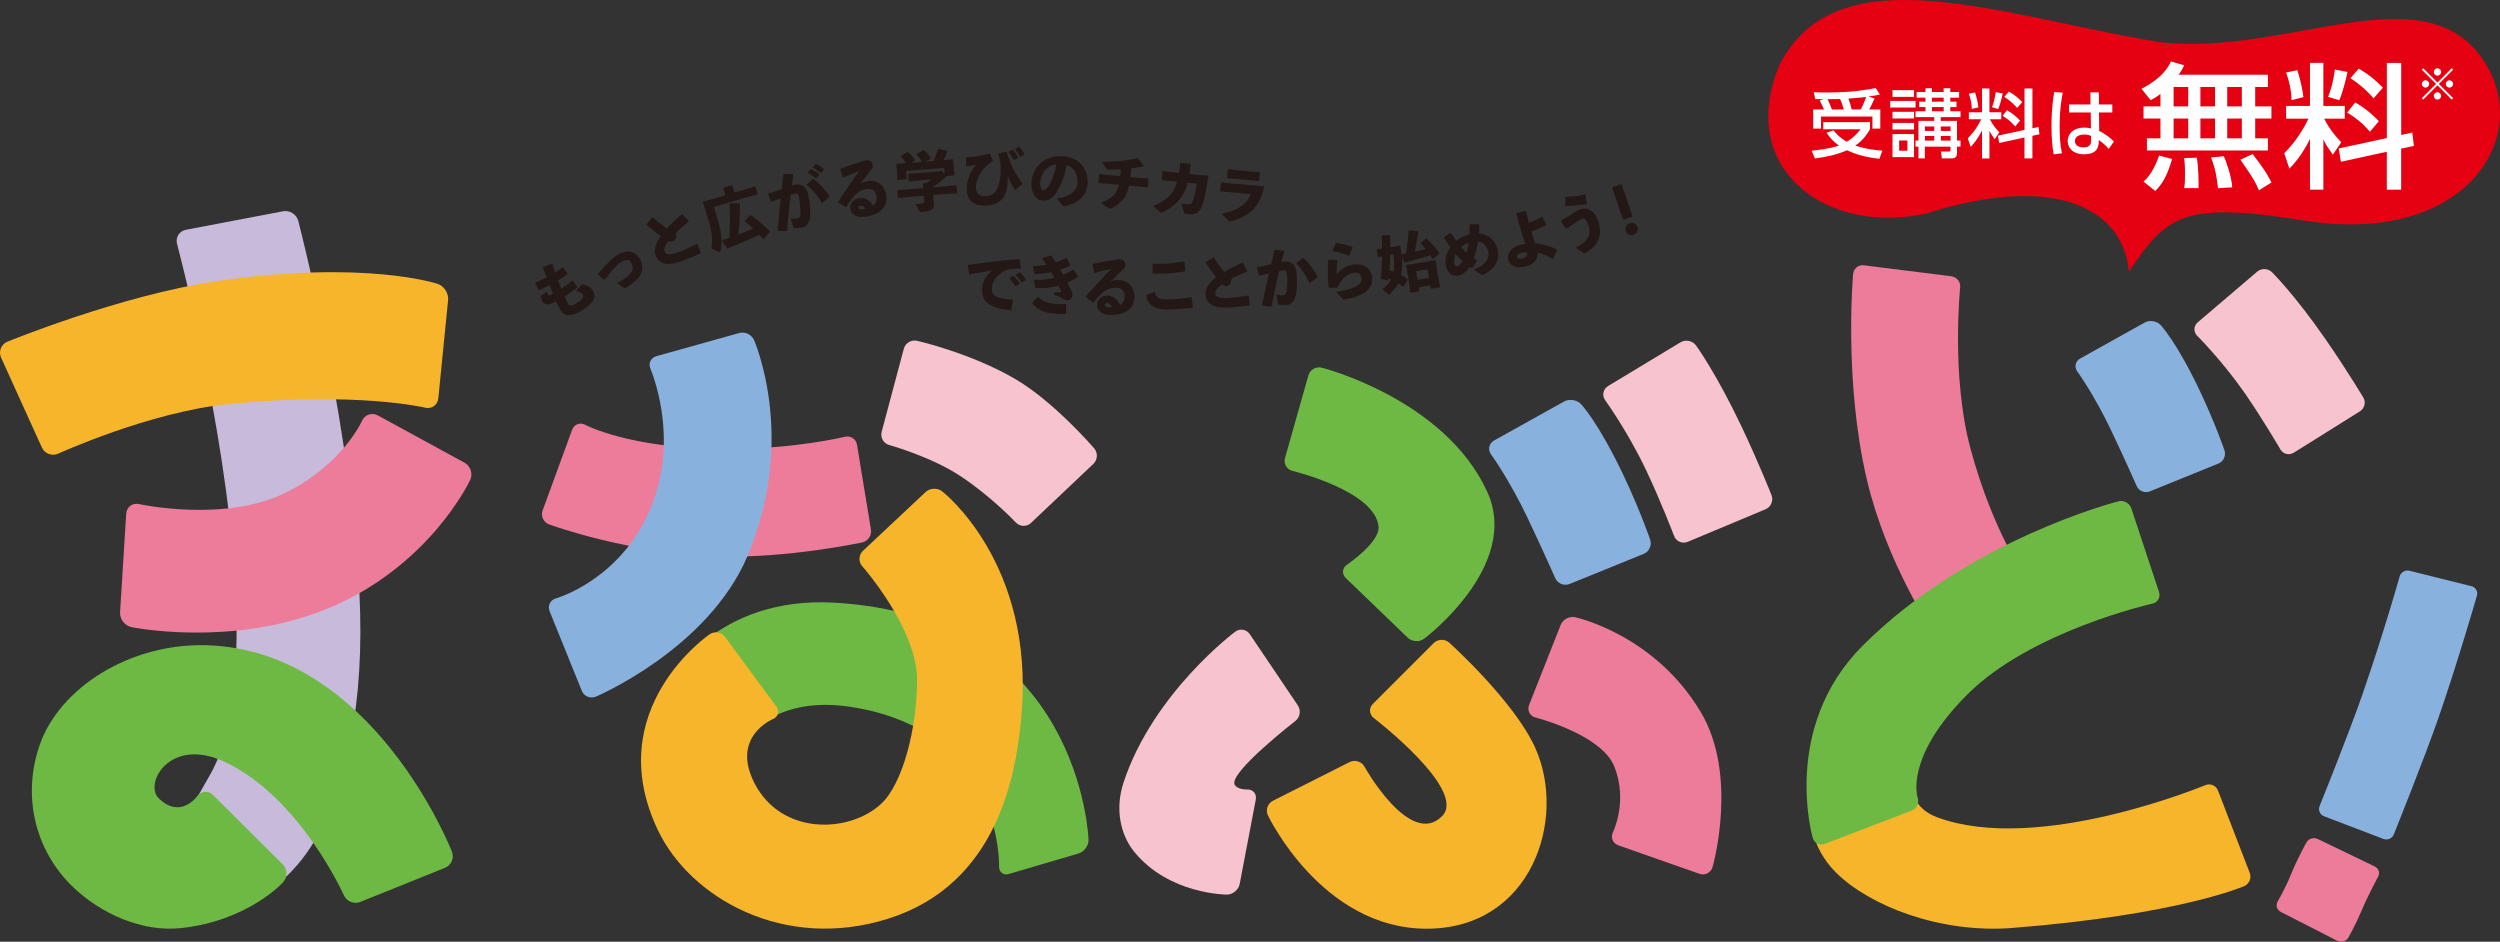
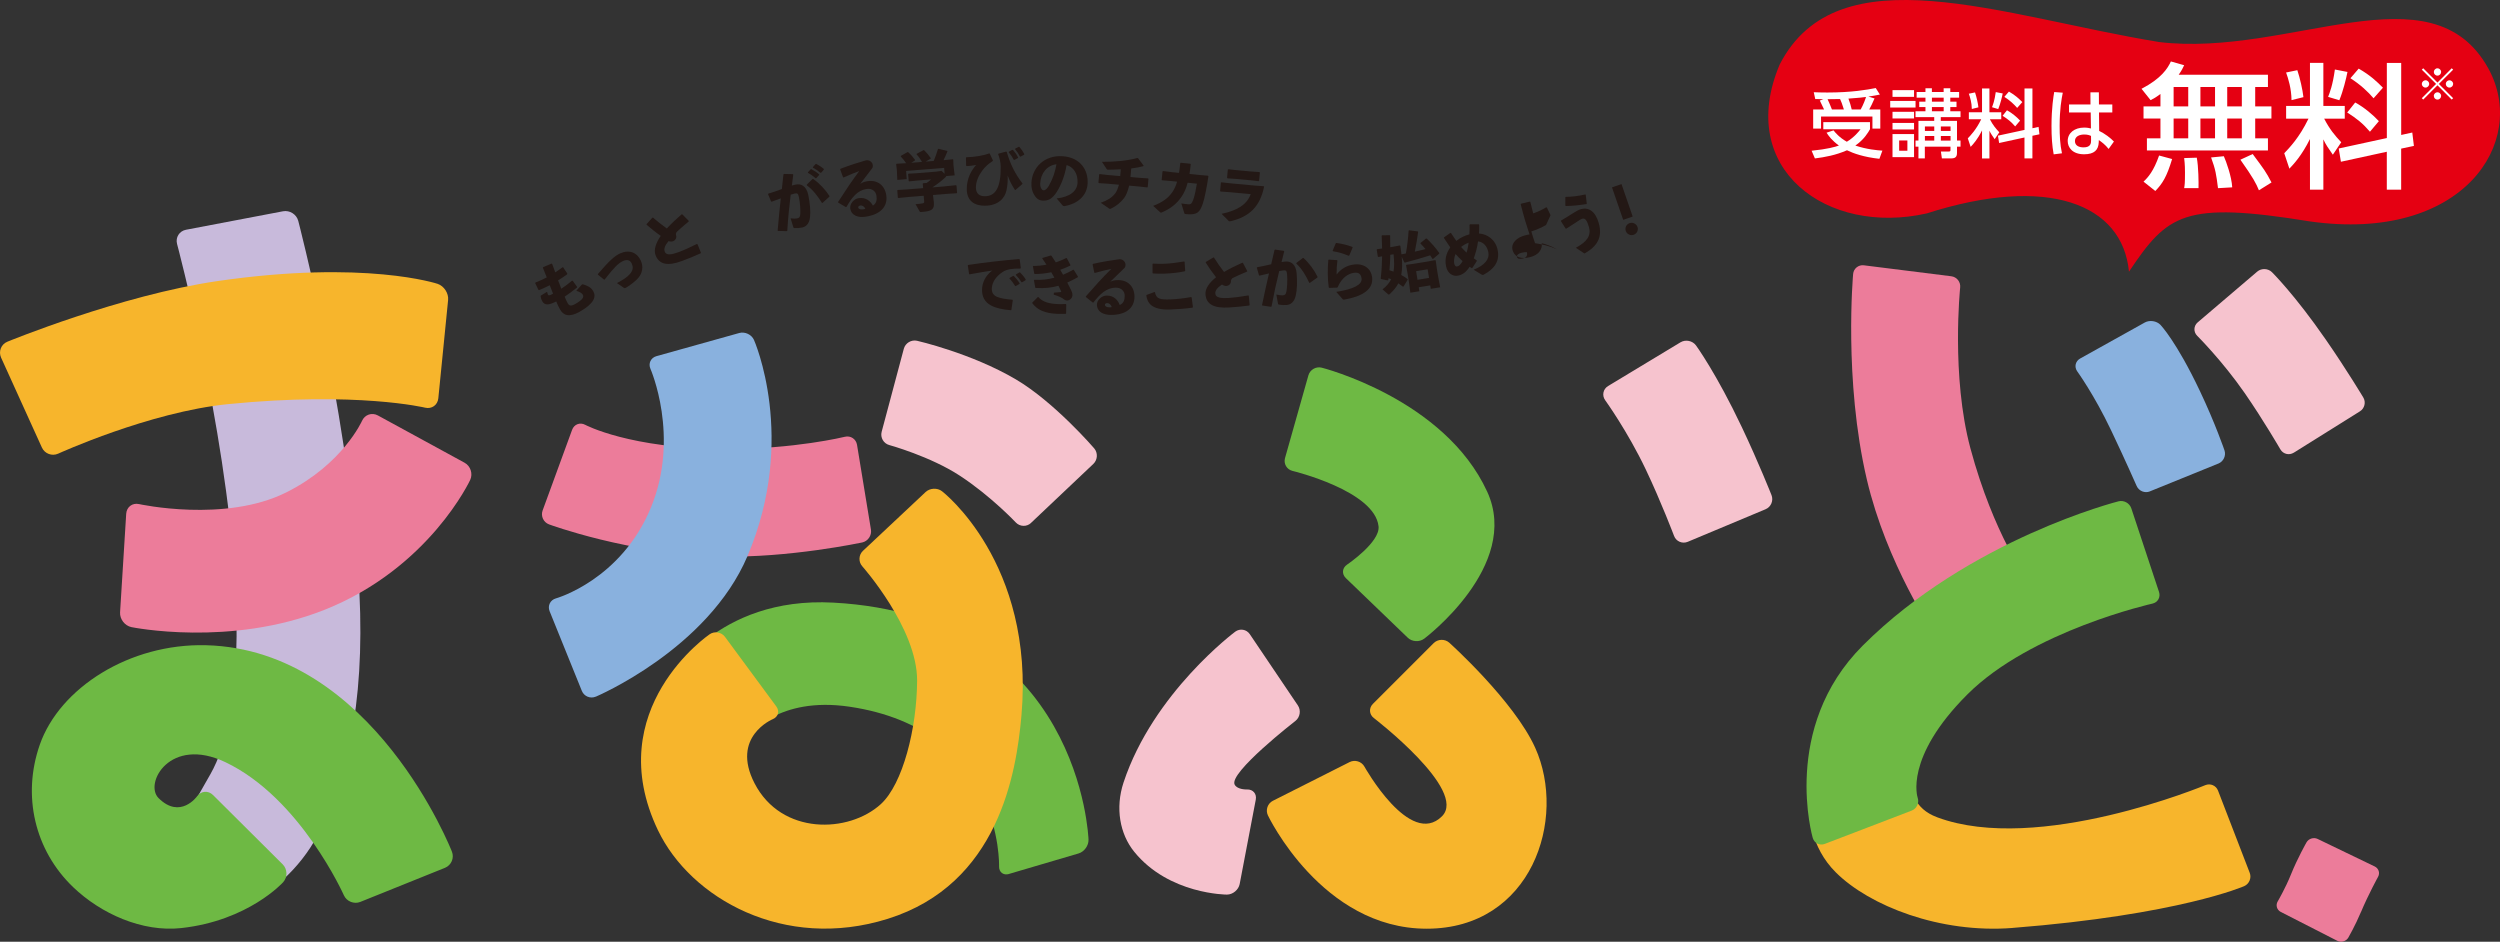
<svg xmlns="http://www.w3.org/2000/svg" id="_レイヤー_2" data-name="レイヤー 2" width="759.31" height="286.02" viewBox="0 0 759.31 286.02">
  <rect x="0" y="0" width="759.31" height="286.02" fill="#333333" stroke="none" />
  <defs>
    <style>      .cls-1 {        fill: #f7b52c;      }      .cls-2 {        fill: #89b1de;      }      .cls-3 {        fill: #ec7c9a;      }      .cls-4 {        fill: #231815;      }      .cls-5 {        fill: #fff;      }      .cls-6 {        fill: #6eb944;      }      .cls-7 {        fill: #c8badb;      }      .cls-8 {        fill: #f6c3ce;      }      .cls-9 {        fill: #e50012;      }    </style>
  </defs>
  <g id="_レイヤー_1-2" data-name="レイヤー 1">
    <g>
      <path class="cls-9" d="M646.62,82.51c-1.95-20.65-24.77-29.44-61.39-17.7-30.28,6.88-58.13-13.48-44.69-45.23,17.68-34.37,67.3-14.66,115.25-6.81,39.57,4.76,82.74-23.23,100,8.06,12.22,22.28-7.71,52.99-54.21,46.42-38.29-6.22-43.23-2.22-54.95,15.25" />
      <g>
        <g>
          <path class="cls-3" d="M591.73,193.42c-1.44.83-3.38.38-4.32-.99,0,0-14.38-21.07-20.42-46.85-7.06-30.12-4.15-62.37-4.15-62.37.15-1.65,1.62-2.84,3.27-2.63l26.56,3.33c1.65.2,2.86,1.73,2.68,3.38,0,0-2.8,26.93,3.13,48.94,7.03,26.06,17.26,39.89,17.26,39.89.99,1.33.62,3.11-.82,3.94l-23.2,13.37Z" />
          <path class="cls-1" d="M611.27,281.84c-21.96,1.73-43.49-6.68-53.73-16.92-15.1-15.1-4.89-39.83-4.89-39.83.63-1.53,2.51-2.73,4.17-2.66l24.93,1.08c1.66.07,2.37,1.33,1.58,2.79,0,0-9.02,16.68,5.04,21.93,30.63,11.43,81.43-9.76,81.43-9.76,1.53-.64,3.28.11,3.87,1.66l9.63,24.98c.6,1.55-.16,3.36-1.68,4.03,0,0-19.76,8.71-70.35,12.69" />
          <path class="cls-6" d="M554.24,256.31c-1.55.59-3.2-.22-3.67-1.82,0,0-9.77-33.45,15.19-58.41,32.38-32.38,77.69-43.82,77.69-43.82,1.61-.41,3.35.55,3.88,2.13l8.42,25.42c.52,1.58-.38,3.16-2,3.52,0,0-36.85,8.23-56.23,27.6-19.29,19.29-15.08,31.34-15.08,31.34.55,1.57-.27,3.34-1.82,3.93l-26.38,10.11Z" />
          <path class="cls-2" d="M652.98,149.25c-1.54.62-3.35-.11-4.02-1.63,0,0-3.49-7.94-7.78-16.95-5.13-10.78-10.26-17.86-10.26-17.86-.98-1.34-.59-3.1.86-3.91l19.65-10.95c1.45-.81,3.59-.49,4.74.7,0,0,4.8,4.94,11.97,20.06,4.75,10.01,7.49,18.08,7.49,18.08.53,1.57-.29,3.37-1.82,3.99l-20.84,8.46Z" />
          <path class="cls-8" d="M696.67,137.49c-1.41.88-3.24.43-4.07-1.01,0,0-5.16-8.91-10.84-17.11-6.81-9.81-14.42-17.38-14.42-17.38-1.18-1.17-1.11-3.01.16-4.09l18.08-15.41c1.26-1.08,3.27-1,4.45.16,0,0,6.89,6.78,16.41,20.55,6.31,9.11,11.35,17.53,11.35,17.53.85,1.42.4,3.31-1.01,4.19l-20.1,12.57Z" />
          <path class="cls-6" d="M432.53,194c-1.44,1.08-3.67.94-4.96-.31l-18.8-18.1c-1.29-1.25-1.13-3.09.35-4.09,0,0,10.1-6.82,9.58-11.64-1.17-10.84-26.12-16.83-26.12-16.83-1.75-.42-2.77-2.17-2.29-3.9l7.1-25.12c.49-1.73,2.31-2.78,4.05-2.34,0,0,37.33,9.43,50.27,37.69,10.33,22.54-19.18,44.65-19.18,44.65" />
          <path class="cls-1" d="M433.31,282.07c-31.88,0-48.22-34.43-48.22-34.43-.77-1.62-.09-3.61,1.51-4.42l23.31-11.76c1.6-.81,3.63-.19,4.5,1.38,0,0,13.83,24.8,23.56,15.08,7.9-7.9-20.71-29.84-20.71-29.84-1.42-1.09-1.55-3.02-.28-4.29l18.46-18.46c1.27-1.27,3.4-1.33,4.74-.13,0,0,19.68,17.68,26.1,31.92,9.75,21.62-1.07,54.95-32.95,54.95" />
          <path class="cls-8" d="M376.52,268.5c-.34,1.76-2.08,3.21-3.87,3.21,0,0-17.62,0-28.17-13.02-4.36-5.38-5.8-13.27-3.23-21.04,9.02-27.27,33.91-45.79,33.91-45.79,1.44-1.07,3.44-.73,4.44.76l14.6,21.64c1,1.49.66,3.6-.75,4.7,0,0-20.37,15.8-18.45,19.36.85,1.58,3.76,1.46,3.76,1.46,1.79-.07,2.99,1.32,2.65,3.08l-4.89,25.64Z" />
-           <path class="cls-3" d="M520.14,263.34c-.49,1.72-2.28,2.65-3.98,2.06l-24.63-8.65c-1.69-.59-2.43-2.4-1.63-4,0,0,4.63-9.36.41-19.93-3.91-9.8-23.92-14.89-23.92-14.89-1.74-.44-2.62-2.17-1.96-3.84l9.58-24.28c.66-1.67,2.63-2.73,4.39-2.35,0,0,24.11,5.16,38.2,28.88,11.49,19.34,3.55,47,3.55,47" />
-           <path class="cls-2" d="M476.71,177.37c-1.66.67-3.61-.12-4.34-1.76,0,0-3.78-8.57-8.41-18.31-5.54-11.65-11.09-19.29-11.09-19.29-1.06-1.45-.64-3.36.93-4.23l21.24-11.83c1.57-.88,3.87-.54,5.12.75,0,0,5.19,5.34,12.94,21.68,5.13,10.82,8.1,19.53,8.1,19.53.58,1.7-.31,3.64-1.97,4.32l-22.52,9.14Z" />
          <path class="cls-8" d="M512.61,164.56c-1.65.69-3.53-.11-4.16-1.79,0,0-3.94-10.41-8.57-20.14-5.54-11.65-12.34-21.06-12.34-21.06-1.05-1.45-.66-3.4.88-4.33l21.98-13.27c1.54-.93,3.66-.5,4.72.95,0,0,6.16,8.44,13.9,24.78,5.13,10.82,9.03,20.68,9.03,20.68.66,1.67-.15,3.6-1.81,4.29l-23.63,9.89Z" />
          <path class="cls-7" d="M61.33,280.25c-2.02.4-3.76-.96-3.85-3.02l-1.34-28.5c-.1-2.06,1.32-4.53,3.14-5.49,0,0,.06-.03,4.7-8.24,4.59-8.12,9.5-24.96,7.38-59.1-2.9-46.79-17.58-101.8-17.58-101.8-.53-1.99.69-3.94,2.72-4.32l29.46-5.61c2.02-.39,4.11.93,4.63,2.92,0,0,14.42,55.05,18.18,106.38,2.58,35.27-2.24,61.15-12.16,79.97-11.66,22.13-35.29,26.81-35.29,26.81" />
          <path class="cls-6" d="M104.44,271.91c.84,1.88,3.09,2.79,5,2.02l25.71-10.35c1.91-.77,2.87-2.97,2.12-4.89,0,0-23.85-61.4-74.68-62.72-23.23-.6-44.48,12.97-50.51,30.23-5.41,15.49-1.53,32.05,10.12,43.23,8.4,8.06,20.98,13.75,32.84,12.45,20.49-2.25,30.97-13.94,30.97-13.94,1.38-1.54,1.31-3.98-.16-5.43l-21.15-21.04c-1.46-1.45-3.65-1.27-4.85.4,0,0-5.11,7.11-11.7.52-4.44-4.44,3.47-18.89,20.28-10.91,22.82,10.83,36.01,40.43,36.01,40.43" />
          <path class="cls-3" d="M39.91,190.47c-2.02-.42-3.57-2.44-3.44-4.5l1.86-29.93c.13-2.06,1.88-3.38,3.89-2.94,0,0,26.14,5.77,44.77-3.57,17.13-8.58,22.97-21.72,22.97-21.72.84-1.88,3-2.62,4.81-1.63l26.33,14.36c1.81.99,2.58,3.33,1.72,5.2,0,0-12.37,26.76-44.17,39.44-28.77,11.47-58.73,5.29-58.73,5.29" />
          <path class="cls-1" d="M17.68,137.78c-1.88.86-4.11.02-4.96-1.86L.33,108.62c-.85-1.88.01-4.06,1.92-4.84,0,0,34.38-14.13,63.79-18.41,44.89-6.54,66.88.84,66.88.84,1.95.66,3.39,2.87,3.18,4.92l-2.97,29.84c-.2,2.05-2.01,3.34-4.01,2.85,0,0-20.61-4.98-59.83-1.08-23.88,2.38-51.61,15.04-51.61,15.04" />
          <path class="cls-3" d="M219.01,169c-27.98-.72-52.27-9.74-52.27-9.74-1.68-.62-2.55-2.52-1.94-4.2l8.96-24.51c.62-1.69,2.41-2.37,3.99-1.52,0,0,13.54,7.27,42.58,7.35,20.97.06,36.28-3.72,36.28-3.72,1.74-.43,3.4.67,3.69,2.44l4.23,25.76c.29,1.77-.91,3.52-2.66,3.9,0,0-22.41,4.78-42.86,4.25" />
          <path class="cls-2" d="M180.95,211.59c-1.65.7-3.56-.09-4.23-1.75l-9.79-24.2c-.67-1.66.19-3.42,1.92-3.9,0,0,19.82-5.54,28.89-27.68,8.83-21.55-.18-42.03-.18-42.03-.72-1.64.1-3.38,1.83-3.86l25.14-7.03c1.73-.48,3.74.46,4.47,2.1,0,0,13.24,29.81-1.95,65.61-12.03,28.36-46.1,42.75-46.1,42.75" />
          <path class="cls-8" d="M313.15,158.83c-1.3,1.23-3.37,1.17-4.61-.13,0,0-7.53-8-16.97-14.19-8.99-5.9-21.48-9.34-21.48-9.34-1.73-.47-2.77-2.28-2.31-4.02l6.73-25.22c.46-1.73,2.27-2.83,4.02-2.43,0,0,16.43,3.73,30,11.72,11.74,6.91,23.8,20.95,23.8,20.95,1.17,1.36,1.06,3.48-.24,4.72l-18.96,17.94Z" />
          <path class="cls-6" d="M306.47,265.45c-1.72.51-3.08-.55-3.03-2.34,0,0,1.27-41.57-45.44-48.47-21.77-3.21-30.3,8.61-30.3,8.61-1.05,1.46-3.11,1.8-4.58.77l-18.46-13.02c-1.47-1.04-1.96-3.17-1.09-4.74,0,0,13.91-25.15,49.53-23.23,75.32,4.08,77.51,72,77.51,72,.06,1.79-1.3,3.68-3.02,4.18l-21.12,6.22Z" />
          <path class="cls-1" d="M199.86,252.22c-17.67-36.91,15.69-59.59,15.69-59.59,1.48-1.01,3.57-.65,4.64.79l15.59,21.14c1.07,1.44.58,3.19-1.08,3.87,0,0-12.84,5.31-5.53,19.47,8.19,15.88,28.66,15.2,38.37,6.32,6.66-6.09,10.94-22.99,11.01-37.5.07-15.9-16.67-34.74-16.67-34.74-1.19-1.34-1.1-3.44.21-4.67l19.04-17.87c1.31-1.23,3.55-1.34,4.97-.25,0,0,28.23,21.62,24.14,68.11-1.55,17.59-6.98,51.23-40.61,61.77-31.52,9.88-59.93-6.3-69.77-26.86" />
-           <path class="cls-2" d="M727.06,253.43c-.49,1.23-1.91,1.85-3.15,1.38l-18.04-6.89c-1.24-.47-1.85-1.87-1.35-3.1,0,0,8.97-22.24,12.95-33.75,6.85-19.79,11.36-35.98,11.36-35.98.36-1.28,1.7-2.06,2.99-1.74l18.81,4.69c1.29.32,2.04,1.63,1.67,2.9,0,0-6.01,20.82-11.84,37.55-4.21,12.08-13.4,34.94-13.4,34.94" />
          <path class="cls-3" d="M717.11,276.93c-1.75,4.18-3.86,7.83-3.86,7.83-.66,1.15-2.17,1.59-3.35.99l-17.18-8.78c-1.18-.6-1.6-2.04-.93-3.18,0,0,2.36-4.03,4.02-8.17,1.99-4.96,4.73-9.77,4.73-9.77.66-1.15,2.17-1.62,3.37-1.05l17.36,8.37c1.2.58,1.65,2,1,3.16,0,0-2.91,5.27-5.15,10.61" />
        </g>
        <g>
          <path class="cls-5" d="M556.89,39.6c.48.61,1.75,2.18,4.04,3.45,2.29-1.39,3.61-3.09,4.16-3.79h-11.31v-2.16h14.18v2.16c-.48.84-1.75,3.11-4.45,4.95,3.52,1.18,6.63,1.43,8.22,1.54l-.91,2.48c-4.73-.5-7.93-1.66-9.84-2.59-3.43,1.5-6.68,2.09-9.75,2.48l-1-2.34c4.84-.48,7.2-1.18,8.29-1.57-2.16-1.59-3.07-2.86-3.75-3.91l2.11-.7ZM554.01,33.24c-.3-.68-.93-2-1.29-2.7l1.09-.41c-.98-.02-1.84-.02-2.48-.05l-.45-2.07c1.23.05,2.36.09,4.13.09,7.34,0,12.11-.84,14.7-1.36l1.25,1.98c-1.02.2-2.02.41-3.48.61l1.86.57c-.79,1.77-.93,2.09-1.61,3.34h3.36v5.82h-2.39v-3.66h-15.61v3.66h-2.39v-5.82h3.29ZM560.03,33.24c-.59-1.84-.75-2.29-1.16-3.16-.8.02-2.18.05-3.79.05.48,1.02.91,2.07,1.32,3.11h3.63ZM565.14,33.24c.86-1.54,1.48-3.29,1.61-3.79-1.39.18-1.77.23-5.34.5.46,1.27.73,2.09,1,3.29h2.73Z" />
          <path class="cls-5" d="M581.8,30.65v2.02h-7.7v-2.02h7.7ZM581.34,27.38v2.04h-6.54v-2.04h6.54ZM581.34,33.95v2.04h-6.54v-2.04h6.54ZM581.34,37.33v2h-6.54v-2h6.54ZM581.34,40.72v7h-6.54v-7h6.54ZM579.32,42.67h-2.5v3.11h2.5v-3.11ZM582.68,48.12v-3.57h-.89v-1.86h.89v-5.98h4.79v-1.14h-5.68v-1.77h3.02v-1.29h-1.89v-1.64h1.89v-1.2h-2.68v-1.73h2.68v-1.14h1.95v1.14h3.57v-1.14h2.02v1.14h2.68v1.73h-2.68v1.2h1.89v1.64h-1.89v1.29h3.11v1.77h-6v1.14h4.93v5.98h1.07v1.86h-1.07v1.86c0,1.34-.61,1.7-1.82,1.7h-2.77l-.3-2.09h2.34c.48,0,.57-.11.57-.48v-1h-7.79v3.57h-1.95ZM587.48,38.42h-2.84v1.34h2.84v-1.34ZM587.48,41.31h-2.84v1.39h2.84v-1.39ZM590.34,29.67h-3.57v1.2h3.57v-1.2ZM590.34,32.51h-3.57v1.29h3.57v-1.29ZM592.43,38.42h-2.95v1.34h2.95v-1.34ZM592.43,41.31h-2.95v1.39h2.95v-1.39Z" />
          <path class="cls-5" d="M601.98,39.63c-1.36,2.75-2.68,4.16-3.45,4.98l-.86-2.59c.84-.89,2.52-2.59,4.07-5.79h-3.75v-2.14h4v-7.23h2.25v7.23h3.59v2.14h-3.45c.93,1.79,1.77,2.79,2.86,3.95l-1.41,2.09c-.75-1.07-1.2-1.73-1.59-2.57v8.43h-2.25v-8.5ZM599.87,28.08c.45,1.34.89,3.29,1.02,4.52l-2,.5c-.02-1.95-.55-3.61-.91-4.64l1.89-.39ZM608.27,28.38c-.2,1.07-.73,3.23-1.36,4.75l-1.89-.57c.25-.64.77-1.91,1.14-4.59l2.11.41ZM614.89,39.47v-12.61h2.41v12.09l1.86-.41.27,2.25-2.14.45v6.88h-2.41v-6.36l-7.7,1.68-.36-2.23,8.07-1.75ZM609.57,33.49c1.55.84,3,2.09,3.98,3.14l-1.5,1.77c-1.2-1.41-2.2-2.2-3.82-3.23l1.34-1.68ZM610.16,27.81c1.93,1.11,3.04,2.16,4.07,3.2l-1.57,1.77c-.96-1.11-2.16-2.25-3.89-3.36l1.39-1.61Z" />
          <path class="cls-5" d="M626.52,28.15c-.39,1.93-.96,5.02-.96,10.16,0,2.77.11,5.54.71,8.25l-2.52.32c-.48-2.59-.66-5.34-.66-8.57,0-5.57.61-9.11.82-10.36l2.61.2ZM641.56,31.72v2.43h-4.04l.05,5.61c1.75.84,3.45,2.14,4.48,3.23l-1.61,2.25c-1.02-1.29-2.09-2.09-2.98-2.7l-.02.66c-.09,2.36-1.36,3.66-4.45,3.66-3.54,0-4.98-2.07-4.98-4.04,0-2.41,2.04-4.07,5.02-4.07.95,0,1.59.16,2.04.27l-.07-4.86h-6.59v-2.43h6.52l-.02-3.68h2.57l.02,3.68h4.07ZM635.09,41.28c-.46-.2-1.04-.43-2.04-.43-1.36,0-2.84.52-2.84,1.98s1.29,1.93,2.63,1.93c2.16,0,2.29-1.27,2.27-2.2l-.02-1.27Z" />
        </g>
        <g>
          <path class="cls-5" d="M656.19,28.53c-1.36,1.03-2.1,1.44-3,1.89l-2.76-3.45c6-3.12,7.94-6.17,8.92-8.31l4.03,1.15c-.37.82-.7,1.52-1.65,2.88h27.1v3.74h-3.87v5.88h4.93v3.7h-4.93v6h3.87v3.7h-36.76v-3.7h4.11v-6h-5.14v-3.7h5.14v-3.78ZM659.72,48.31c-1.64,5.43-2.92,7.44-5.1,9.7l-3.58-2.84c1.4-1.32,3.08-3.21,4.73-7.94l3.95,1.07ZM660.18,26.43v5.88h4.44v-5.88h-4.44ZM660.18,36.01v6h4.44v-6h-4.44ZM667.21,47.89c.53,2.63.58,7.69.53,9.25h-4.36c.16-.95.25-1.44.25-4.69,0-.78,0-2.51-.25-4.44l3.82-.12ZM668.32,26.43v5.88h4.44v-5.88h-4.44ZM668.32,36.01v6h4.44v-6h-4.44ZM675.43,47.44c.74,1.65,2.38,6.21,2.55,9.46l-4.32.25c-.53-4.19-.74-5.63-2.1-9.33l3.87-.37ZM676.46,26.43v5.88h4.44v-5.88h-4.44ZM676.46,36.01v6h4.44v-6h-4.44ZM684.19,46.78c3.54,4.77,3.95,5.26,5.72,8.64l-3.82,2.38c-.9-2.18-1.69-3.7-5.63-9.29l3.74-1.73Z" />
          <path class="cls-5" d="M701.59,42.22c-2.47,4.98-4.85,7.53-6.25,9.01l-1.56-4.69c1.52-1.6,4.56-4.69,7.36-10.49h-6.79v-3.87h7.24v-13.08h4.07v13.08h6.5v3.87h-6.25c1.69,3.25,3.21,5.06,5.18,7.16l-2.55,3.78c-1.36-1.93-2.18-3.13-2.88-4.65v15.26h-4.07v-15.38ZM697.76,21.33c.82,2.43,1.6,5.96,1.85,8.18l-3.62.9c-.04-3.54-.99-6.54-1.65-8.39l3.41-.7ZM712.98,21.86c-.37,1.93-1.32,5.84-2.47,8.59l-3.41-1.03c.45-1.15,1.4-3.45,2.06-8.31l3.82.74ZM724.94,41.93v-22.82h4.36v21.88l3.37-.74.49,4.07-3.87.82v12.46h-4.36v-11.51l-13.94,3.04-.66-4.03,14.6-3.17ZM715.32,31.12c2.8,1.52,5.43,3.78,7.2,5.68l-2.71,3.21c-2.18-2.55-3.99-3.99-6.91-5.84l2.43-3.04ZM716.39,20.84c3.5,2.01,5.51,3.91,7.36,5.8l-2.84,3.21c-1.73-2.02-3.91-4.07-7.03-6.09l2.51-2.92Z" />
        </g>
        <path class="cls-5" d="M735.99,30.25l-.43-.43,4.34-4.33-4.34-4.33.43-.43,4.33,4.34,4.33-4.34.43.43-4.34,4.33,4.34,4.33-.43.43-4.33-4.34-4.33,4.34ZM737.8,25.49c0,.6-.5,1.11-1.11,1.11s-1.12-.49-1.12-1.11.51-1.11,1.12-1.11,1.11.51,1.11,1.11ZM741.43,21.86c0,.59-.48,1.11-1.11,1.11s-1.11-.51-1.11-1.11.51-1.12,1.11-1.12,1.11.51,1.11,1.12ZM741.43,29.13c0,.6-.48,1.12-1.11,1.12s-1.11-.51-1.11-1.12.51-1.11,1.11-1.11,1.11.51,1.11,1.11ZM745.08,25.49c0,.6-.49,1.11-1.12,1.11s-1.11-.49-1.11-1.11.51-1.11,1.11-1.11,1.12.51,1.12,1.11Z" />
        <path class="cls-4" d="M166.22,88.8c.05.24.09.47.22.7.21.37.58.23,1.53-.31-.41-1.03-.7-1.78-1-2.55-1.22.61-2.27,1.09-3.25,1.49l-.19-.1-.98-2.04.08-.18c1.14-.45,2.23-.93,3.43-1.57-.39-1.01-.8-2.03-1.18-2.94l.1-.17,2.51-1.07.21.08c.3.77.63,1.66.95,2.58.76-.48,1.47-1,2.21-1.55l.19.02,1.27,1.92-.08.22c-.81.59-1.75,1.22-2.73,1.82.32.87.65,1.74.97,2.54,1.06-.69,2.16-1.52,3.24-2.43h.21s1.35,1.87,1.35,1.87l-.02.19c-1.32,1.07-2.57,1.98-3.75,2.78.29.71.52,1.3.91,1.99.48.85,1.05.95,2.34.21,2.27-1.29,2.64-2.09,2.25-2.78-.2-.36-.68-.8-1.97-1.21l1.63-1.83c.14-.15.32-.16.43-.11,1.98.6,2.63,1.28,3.08,2.06.96,1.69.29,3.74-4.06,6.22-3.32,1.89-5.03,1.09-6.01-.64-.55-.97-.85-1.69-1.17-2.45-2.32,1.16-3.5,1.25-4.27-.1-.23-.41-.4-.87-.48-1.54l.1-.15,1.77-1.1.16.09Z" />
        <path class="cls-4" d="M181.58,83.25c3.37-3.94,5.04-5.49,6.74-6.27,2.71-1.25,5.14-.34,6.28,2.12.88,1.89.56,3.82-.81,5.4-.53.61-1.88,1.79-3.53,2.81-.12.07-.2.12-.28.15-.23.11-.33.07-.55-.07l-2.05-1.41c2.15-1.15,3.03-1.77,3.88-2.7,1-1.09,1.14-2.08.6-3.26-.49-1.06-1.43-1.29-2.62-.74-1.42.65-2.67,1.88-5.57,5.6l-.18.06-1.87-1.5-.05-.19Z" />
        <path class="cls-4" d="M212.83,76.92c-1.63.75-3.38,1.49-5.68,2.34-4.38,1.63-6.98,1.08-8.05-1.78-.62-1.66.16-3.76,1.58-5.85-1.37-.94-2.94-2.19-4.28-3.35l-.03-.2,1.78-1.97h.2c1.35,1.15,2.83,2.34,4.18,3.28,1.35-1.46,2.92-2.94,4.49-4.29h.21s1.97,2,1.97,2l-.02.17c-1.39,1.12-2.78,2.35-3.67,3.2-.2.35-.28.64-.15,1.1.22.75-.31,1.47-.87,1.68-.49.18-.96.15-1.44-.02-1.12,1.35-1.47,2.36-1.15,3.21.46,1.22,2.11.92,4.26.12,1.61-.6,3.35-1.39,5.49-2.46l.19.06,1.05,2.58-.05.21Z" />
-         <path class="cls-4" d="M219.67,57.17l.09-.17,2.51-.73.17.09.62,2.13,3.16-.92,3.09-.96.17.09.63,2.17-.09.17-3.12.85-10.04,2.94,1.12,3.82c1.28,4.38,1.45,7.19.8,9.81-.03.11-.06.16-.11.18-.06.02-.1,0-.17-.03l-2.43-1.18c.4-2.45.29-4.49-.75-8.04l-.87-2.97-.95-3.03.09-.17,3.12-.85,3.59-1.05-.62-2.13ZM224.73,61.9c-.01,3.49-.17,6.44-.44,9.32,1.5-.56,2.99-1.18,4.45-1.81-.83-.77-1.67-1.48-2.57-2.17v-.14l1.61-1.73h.22c1.97,1.33,4.06,3.11,5.76,4.85l.02.22-1.77,2.14h-.25c-.39-.44-.78-.88-1.17-1.29-3.06,1.48-6.33,2.87-9.55,4.13l-.21-.04-1.51-2.18.08-.21c.72-.25,1.44-.5,2.12-.74.19-3.3.22-6.66.09-10.38l.14-.14,2.85.02.12.15Z" />
        <path class="cls-4" d="M236.19,70.01c.3-3.54.62-6.64.95-9.76-.85.32-1.85.68-2.77,1.01l-.18-.08-.92-2.21.08-.16c1.48-.44,2.85-.92,4.12-1.4.17-1.41.31-2.86.48-4.44l.17-.14,2.71.06.1.2c-.16,1.17-.3,2.26-.42,3.26.38-.1.73-.2,1.1-.28,1.58-.35,3.28.3,3.87,3.08.53,2.52.74,5.1.55,6.7-.21,2.3-1.37,3.03-2.38,3.25-.7.15-1.53.22-2.42.17-.14,0-.21-.03-.29-.3l-.82-2.65c.66.09,1.54.1,2,0,.61-.13.85-.31.94-1.26.09-1.04-.04-3.46-.4-5.12-.25-1.14-.43-1.34-1.27-1.16-.34.08-.77.21-1.24.35-.48,3.9-.79,7.06-1.03,10.98l-.2.1-2.65-.08-.09-.14ZM245.03,56.09l1.74-1.72.19-.04c2.01,1.42,3.68,3.22,4.97,5.2l-.03.21-2.08,1.89h-.18c-1.22-2.03-2.8-4.04-4.6-5.34v-.2ZM245.37,52.34l.84-.92.19-.06c.83.43,1.65.96,2.38,1.59l.02.19-.88.97-.19.04c-.76-.65-1.43-1.16-2.33-1.64l-.02-.18ZM246.89,50.75l.82-.92.19-.06c.83.44,1.58.91,2.31,1.55l.02.2-.83.94-.19.04c-.76-.65-1.4-1.09-2.3-1.57l-.02-.18Z" />
        <path class="cls-4" d="M256.05,53.84l-.87-2.39.09-.19c2.83-1.09,5.73-2,7.79-2.58.96-.14,1.88.49,2.02,1.41.05.35.05.72-.2,1.05-1.33,1.77-2.26,2.92-3.63,4.74.86-.6,1.52-.74,2.33-.86,2.91-.43,5.15,1.26,5.6,4.25.52,3.51-1.82,5.89-6.27,6.55-2.27.34-4.34-.32-4.67-2.52-.19-1.25.99-2.89,2.55-3.12,2.29-.34,3.62,1,4.34,2.27,1.06-.71,1.27-1.67,1.07-3.02-.2-1.35-1.38-2.28-2.98-2.04-2.76.41-4.47,2.52-6.12,5.46l-.19.05-2.31-1.35-.05-.21c2.21-3.44,4.24-6.46,6.42-9.39-1.42.53-3.05,1.19-4.75,1.95l-.17-.07ZM261.33,62.41c-.38.06-.71.26-.66.61.06.4.56.7,1.54.56.27-.04.46-.09.61-.15-.32-.8-1.03-1.09-1.49-1.02Z" />
        <path class="cls-4" d="M287.15,56.57l3.22-.32.15.13.17,2.17-.12.15-3.23.2-3.96.32.03.37.23,1.9c.17,2.17-.63,2.65-3.79,2.9-.39.03-.43,0-.52-.17l-1.27-2.2c.91-.07,1.82-.19,2.15-.25.41-.07.51-.18.48-.62l-.14-1.69-4.49.36-3.22.32-.15-.12-.17-2.17.13-.15,3.23-.2,4.49-.36-.11-1.32.14-.17,1.03-.08c.5-.35.96-.68,1.36-1.07l-4.12.33-2.54.26-.14-.11-.17-2.1.11-.13,2.57-.15,5.92-.48,1.55-.22.93.88-.14-1.79-11.56.93.2,2.49-2.87.23-.11-2.57-.04-.54-.19-1.65.12-.15,2.9-.17c-.47-.74-1.01-1.39-1.63-2.02l.04-.2,2.04-1.16.2.06c.8.72,1.41,1.43,2.06,2.32l-.04.18-1.12.7,3.28-.26c-.48-.86-.99-1.58-1.65-2.29l.03-.18,2.1-1.13.18.06c.76.74,1.35,1.44,1.99,2.38l-.06.2-1.49.86,2.45-.2c.48-1.11.88-2.22,1.28-3.58l.17-.11,2.61.63.11.17c-.42,1.05-.81,1.9-1.19,2.66l2.81-.28.15.13.06,1.48.06.72.3,2.56-2.56.21c0,.12-.08.22-.21.35-1.13,1.05-2.43,2.09-3.96,3.07v.02s3.96-.32,3.96-.32Z" />
        <path class="cls-4" d="M293.5,47.76c2.38-.04,5.18-.5,6.91-1.16l.2.06.96,2.04-.06.21c-1.18.75-2.36,1.74-3.24,3-.98,1.39-1.88,3.12-1.86,5.11.02,1.7,1,2.6,2.77,2.58,3.2-.03,4.82-2.68,4.76-8.94-.01-1.42-.38-2.82-.78-3.81l.08-.18,2.33-.63.2.08c1.11,3.91,2.7,6.89,4.78,9.58l-.04.2-2.07,1.79h-.17c-.95-1.49-1.53-2.54-2.23-4.42.09,1.44.01,2.88-.36,4.6-.5,2.29-2.45,4.57-6.5,4.61-3.29.03-5.51-1.52-5.55-4.99-.03-3.2,1.4-5.82,2.85-7.38-.89.19-2.08.29-2.9.34l-.14-.15-.06-2.42.13-.12ZM306.42,46.07l1.05-.56.2.02c.61.71,1.11,1.41,1.54,2.26l-.04.2-1.07.58-.2-.04c-.46-.89-.87-1.51-1.54-2.28l.06-.18ZM308.34,45.15l1.05-.56h.2c.61.71,1.07,1.35,1.52,2.2l-.06.2-1.07.58-.2-.04c-.46-.89-.83-1.43-1.49-2.23l.04-.16Z" />
        <path class="cls-4" d="M320.91,60.27c4.22-.46,6.22-2.36,6.36-4.69.17-2.96-1.36-4.92-3.32-5.44-.6,3.65-2.06,7.01-3.51,8.9-1.14,1.48-2.26,1.98-3.78,1.89-1.17-.07-1.97-.68-2.64-1.89-.51-.91-.84-2-.75-3.58.27-4.71,4.01-8.32,9.36-8.02,5.31.3,7.95,4.02,7.7,8.34-.2,3.54-2.84,6.08-7.02,6.82-.27,0-.41,0-.61-.23l-1.77-2.11ZM315.94,55.62c-.04.64.05,1.12.25,1.5.19.4.45.67.76.69.45.03,1.04-.39,1.62-1.41,1.21-2.12,1.88-4.15,2.3-6.51-2.87.33-4.76,2.74-4.93,5.73Z" />
        <path class="cls-4" d="M346.1,54.01l2.55.17.17.13-.22,2.48-.15.14-2.62-.29-2.87-.26c-.43,1.78-1,3.08-1.57,3.81-1.1,1.41-2.43,2.42-3.88,3.14-.18.08-.31.13-.4.12-.12-.01-.21-.08-.34-.17l-2.45-1.69c2.1-.75,3.37-1.58,4.34-2.78.46-.6.88-1.54,1.18-2.71l-3.51-.31-2.59-.17-.12-.17.22-2.48.18-.1,2.58.29,3.63.32.18-2.06c-1.22.07-2.45.09-3.69.12-.45,0-.49-.02-.64-.25l-1.4-2.14c4.17,0,7.68-.33,10.75-1.17l.21.06,1.68,2.22-.06.21c-1.14.31-2.39.53-3.68.69l-.23,2.6,2.75.25Z" />
        <path class="cls-4" d="M360.72,55.49c-.43,1.66-1,2.99-1.8,4.18-1.64,2.44-3.65,3.82-6.08,4.86-.1.05-.18.08-.24.07-.1,0-.17-.08-.35-.23l-2.02-1.85c2.67-1,4.56-2.25,5.93-4.3.56-.84,1.01-1.83,1.35-3.05l-1.78-.18-2.78-.23-.12-.17.26-2.54.19-.1,2.71.34,2.11.22c.13-.87.27-1.83.38-2.94l.15-.14,2.91.3.12.15c-.11,1.09-.23,2.07-.38,2.96l3.24.33,2.39.19.12.19c-.46,3.11-1.17,6.74-1.69,8.25-.87,2.5-1.55,3.6-5.06,3.24-.5-.05-.52-.09-.62-.42l-.86-2.83c.75.12,1.45.21,2.15.26.6.04,1-.03,1.53-1.55.36-1.04.78-2.99,1.04-4.71l-2.77-.29Z" />
        <path class="cls-4" d="M370.58,58.01l.23-2.54.18-.1,2.65.3,7.45.69,2.72.19.12.17c-1.25,6.09-4.48,9.08-10.04,10.44-.18.04-.32.07-.42.06-.16-.01-.27-.08-.43-.25l-2.02-2.03c4.59-.95,7.69-2.72,8.85-5.98l-6.5-.6-2.68-.19-.12-.17ZM379.66,54.74l-4.48-.41-2.37-.16-.12-.17.23-2.5.19-.1,2.34.27,4.39.4,2.68.19.14.15-.23,2.48-.15.14-2.61-.3Z" />
        <path class="cls-4" d="M294.34,83.24l-.4-2.62.09-.15c5.53-.82,9.94-1.31,15.51-1.8l.17.11.33,2.63-.15.16c-2.17-.04-4.08.17-5.36,1.03-1.94,1.29-3.11,2.96-3.28,4.79-.14,1.49.53,2.34,1.64,2.79,1.04.43,2.58.69,4.6.85l.12.15-.43,2.94-.17.1c-2.43-.19-4.52-.63-6.05-1.46-1.85-.99-2.9-2.73-2.66-5.37.22-2.39,1.75-4.32,3.1-5.23-1.94.29-4.07.64-6.9,1.16l-.17-.09ZM306.62,84.42l1.08-.62h.2c.66.67,1.28,1.41,1.79,2.24l-.04.19-1.14.66-.19-.02c-.53-.85-1.01-1.54-1.73-2.27l.04-.17ZM308.55,83.36l1.06-.63h.2c.66.67,1.23,1.34,1.74,2.17l-.04.19-1.08.64-.19-.02c-.53-.85-1-1.46-1.72-2.19l.04-.17Z" />
        <path class="cls-4" d="M313.55,91.88l1.68-1.67.17.03c1.31,1.57,3.57,2.04,6.08,2.13.66.02,1.11.02,2.22-.04l.15.16-.04,2.71-.16.13c-.96.02-1.62.02-2.38,0-4.09-.15-6.27-1.28-7.74-3.25v-.19ZM314.17,84.98c2.3.1,4.08-.1,6.07-.64-.29-.56-.6-1.1-.94-1.65-1.65.35-3.12.51-5.03.54l-.15-.14-.39-2.16.08-.15c1.58-.02,2.72-.15,4.03-.4-.37-.58-.79-1.18-1.26-1.84l.03-.19,2.54-.76.19.08c.46.66.89,1.34,1.33,2.02.97-.32,2.21-.82,3.15-1.31l.19.03,1.11,2.07-.03.19c-.91.45-2.16.95-3.07,1.27.25.48.48.84.86,1.51.93-.4,2.16-.97,3.06-1.53l.18.03,1.29,2.08-.07.19c-1.02.59-2.27,1.18-3.18,1.6.46.89.87,1.73,1.24,2.46.24.5.34.91.32,1.42-.03.9-.88,1.61-1.66,1.58-.21,0-.6-.12-.92-.37-.64-.51-1.54-.95-3.11-1.42l.06-.6c.64-.03,1.25-.09,2.07-.18.14-.01.2-.09.13-.25-.24-.5-.54-1.11-.82-1.67-2.11.6-4.05.83-6.91.68l-.13-.1-.4-2.24.12-.15Z" />
        <path class="cls-4" d="M332.36,82.81l-.51-2.49.12-.18c2.96-.67,5.96-1.14,8.08-1.42.97,0,1.79.76,1.8,1.69,0,.35-.06.72-.35,1.01-1.58,1.56-2.67,2.56-4.28,4.16.93-.47,1.62-.51,2.43-.51,2.94,0,4.91,2,4.92,5.02,0,3.55-2.66,5.56-7.16,5.56-2.3,0-4.25-.95-4.25-3.17,0-1.27,1.4-2.71,2.98-2.71,2.32,0,3.43,1.51,3.96,2.88,1.15-.55,1.5-1.46,1.5-2.83,0-1.36-1.04-2.45-2.65-2.45-2.79,0-4.79,1.84-6.85,4.51l-.19.02-2.09-1.67-.02-.21c2.68-3.08,5.13-5.78,7.72-8.35-1.48.31-3.19.73-4.99,1.24l-.16-.1ZM336.33,92.06c-.39,0-.74.16-.74.51,0,.41.45.78,1.44.78.27,0,.47-.02.62-.06-.2-.84-.86-1.23-1.33-1.23Z" />
        <path class="cls-4" d="M348.24,89.58l2.39-.89.16.07c.4,2.01,1.47,2.29,4.72,2.17,2.04-.07,4.18-.33,6.25-.71l.18.13.38,2.91-.11.18c-2.27.33-4.62.48-6.78.56-5.82.21-6.96-2.11-7.27-4.28l.09-.14ZM350.18,80.06c1.17.07,2.32.09,3.47.05,1.87-.07,3.97-.34,6-.7l.14.11.18,2.74-.15.14c-1.84.4-3.9.63-6.08.71-1.09.04-2.36.03-3.53-.05l-.16-.13v-2.77s.13-.1.13-.1Z" />
        <path class="cls-4" d="M379.43,92.79c-1.78.25-3.66.45-6.11.6-4.67.29-6.99-.98-7.19-4.04-.11-1.77,1.24-3.55,3.21-5.14-1.04-1.3-2.18-2.95-3.13-4.45l.03-.2,2.28-1.37.2.05c.95,1.5,2.03,3.08,3.05,4.36,1.71-1,3.64-1.97,5.54-2.81l.2.07,1.31,2.47-.07.16c-1.66.67-3.35,1.44-4.44,2-.29.27-.45.54-.46,1.01,0,.78-.72,1.31-1.32,1.35-.53.03-.97-.13-1.38-.44-1.46.97-2.09,1.83-2.03,2.74.08,1.3,1.75,1.49,4.05,1.35,1.71-.11,3.61-.36,5.96-.77l.16.11.25,2.78-.11.18Z" />
        <path class="cls-4" d="M383.31,92.63c.72-3.48,1.41-6.52,2.11-9.58-.88.22-1.91.46-2.87.67l-.17-.1-.65-2.31.1-.15c1.52-.27,2.94-.58,4.26-.9.34-1.38.65-2.8,1.01-4.35l.18-.11,2.68.39.08.21c-.3,1.14-.57,2.21-.81,3.19.39-.06.75-.11,1.12-.15,1.61-.16,3.22.69,3.47,3.52.23,2.56.12,5.16-.25,6.72-.49,2.26-1.72,2.85-2.75,2.95-.72.07-1.54.03-2.42-.12-.14-.02-.2-.06-.25-.33l-.5-2.73c.64.17,1.51.28,1.98.24.62-.06.88-.2,1.08-1.14.21-1.02.37-3.44.21-5.13-.11-1.16-.27-1.38-1.12-1.3-.35.03-.79.12-1.27.2-.94,3.81-1.62,6.91-2.33,10.78l-.21.08-2.62-.39-.07-.15ZM393.75,79.86l1.93-1.5.19-.02c1.82,1.64,3.27,3.64,4.31,5.75l-.06.2-2.29,1.63-.18-.02c-.97-2.16-2.3-4.34-3.93-5.85l.02-.2Z" />
        <path class="cls-4" d="M403.61,78.85l2.47.16.14.16c-.21,1.46-.27,2.74-.26,4.22,1.28-1.71,3.13-2.79,5.24-3.05,3.23-.4,5.24,1.39,5.54,3.83.47,3.77-2.98,5.85-8.34,6.81-.35.04-.47.04-.65-.17l-1.9-2.16c5.16-.8,7.92-2.18,7.69-4.04-.14-1.16-.66-1.96-2.26-1.76-1.74.22-3.77,1.45-4.99,4.39l-.18.12-2.38.08-.16-.16c-.37-2.66-.37-5.49-.13-8.33l.18-.1ZM404.75,76.17l.94-2.26.18-.12c1.56.22,3.05.52,4.9,1.21l.06.19-1.03,2.43-.19.06c-1.67-.68-3.04-1.09-4.78-1.37l-.08-.15Z" />
        <path class="cls-4" d="M425.74,77.99c.18,1.85.19,3.72-.15,5.53.72.4,1.37.8,1.94,1.25v.2s-1.25,2.08-1.25,2.08h-.2c-.45-.35-.9-.67-1.37-.99-.6,1.16-1.48,2.21-2.63,3.27-.09.07-.16.12-.23.14-.1.02-.18-.03-.27-.11l-1.68-1.47c1.17-.92,2.04-1.89,2.62-3.07-.27-.11-.53-.23-.78-.33l-.09.57-.18.11-2-.42-.11-.16c.27-2.34.39-4.52.43-6.74l-1.15.21-.16-.11-.34-2.1.11-.16,1.53-.21c-.02-1.24-.07-2.52-.13-3.85l.11-.16,2.3-.04.16.11.04,3.55.6-.1,2.3-.43.16.11.34,2.57c.46-.09.9-.17,1.34-.26.41-2.24.71-4.73.83-6.94l.18-.09,2.6.33.11.18c-.22,1.79-.58,3.86-1.01,5.97,1.09-.23,2.17-.49,3.25-.78-.49-.57-.99-1.14-1.54-1.69l.05-.19,1.64-1.33h.2c1.45,1.37,2.7,2.79,3.84,4.42l-.03.2-1.86,1.57-.2-.03c-.24-.36-.45-.72-.68-1.05-2.37.76-4.93,1.51-7.66,2.21l-.19-.05-.79-1.71ZM422.27,77.39c-.04,1.57-.1,3.14-.26,4.7.43.11.83.26,1.23.41.26-1.44.24-3.16.01-5.27l-.98.16ZM431.09,88.46l-2.73.44-.49-3.63-.38-2.31-.44-2.38.11-.16,2.38-.33,4-.65,2.36-.44.16.11.33,2.38.35,2.17.68,3.6-2.85.46-.17-1.04-3.5.57.19,1.19ZM434.03,84.41l-.42-2.62-3.5.57.42,2.62,3.5-.57Z" />
        <path class="cls-4" d="M447,81.47c-.22-.13-.44-.31-.64-.45-1.1,1.7-2.18,2.43-3.54,2.7-1.43.28-3.16-.53-3.62-2.85-.41-2.08-.02-3.85,1.28-5.73-.63-.89-1.25-1.84-1.93-2.86l.02-.18,1.94-1.37.18.02c.59.88,1.11,1.71,1.63,2.42,1.16-.98,2.8-1.7,3.96-1.99.06-.81.1-1.81.05-2.89l.15-.17h2.64s.15.15.15.15c.02.83-.01,1.97-.06,2.65,2.51.14,5.06,1.89,5.67,5.04.67,3.4-1,5.74-4.29,7.49-.26.09-.36.07-.54-.03l-2.48-1.5c3.42-1.38,4.89-3.2,4.47-5.34-.37-1.87-1.58-3.11-3.12-3.26-.27,1.88-.68,3.43-1.3,5.14.27.18.58.4.89.62l.04.19-1.37,2.13-.19.06ZM441.67,79.99c.16.8.52,1.01.88.94.54-.1,1.04-.48,1.67-1.62-.76-.66-1.46-1.4-2.13-2.16-.52,1.18-.52,2.33-.42,2.84ZM446.06,73.73c-.77.25-1.62.74-2.29,1.28.47.56,1.11,1.21,1.65,1.72.29-.85.54-2.11.64-3.01Z" />
-         <path class="cls-4" d="M469.57,68.33c-1.31.78-2.84,1.44-4.47,1.97.37,1.27.73,2.43,1.13,3.56,2.19.33,4.51.88,6.65,1.87l.07.2-1.18,2.58-.2.07c-1.8-1.03-3.29-1.56-4.61-1.86.2,1.8-.81,3.57-3.62,4.25-2.61.64-4.7.04-5.27-2.28-.48-1.97,1.29-3.74,3.87-4.37.72-.18.91-.2,1.3-.26-.93-2.8-1.71-5.34-2.68-9.17l.12-.17,2.63-.64.18.1c.31,1.25.59,2.4.87,3.48,1.52-.53,2.74-1.11,3.94-1.84l.21.05,1.1,2.28-.05.21ZM462.12,76.77c-1,.25-1.52.77-1.4,1.24.15.62.84.74,1.86.49,1.02-.25,1.43-.95,1.18-1.89-.53-.03-.87-.03-1.64.16Z" />
+         <path class="cls-4" d="M469.57,68.33c-1.31.78-2.84,1.44-4.47,1.97.37,1.27.73,2.43,1.13,3.56,2.19.33,4.51.88,6.65,1.87c-1.8-1.03-3.29-1.56-4.61-1.86.2,1.8-.81,3.57-3.62,4.25-2.61.64-4.7.04-5.27-2.28-.48-1.97,1.29-3.74,3.87-4.37.72-.18.91-.2,1.3-.26-.93-2.8-1.71-5.34-2.68-9.17l.12-.17,2.63-.64.18.1c.31,1.25.59,2.4.87,3.48,1.52-.53,2.74-1.11,3.94-1.84l.21.05,1.1,2.28-.05.21ZM462.12,76.77c-1,.25-1.52.77-1.4,1.24.15.62.84.74,1.86.49,1.02-.25,1.43-.95,1.18-1.89-.53-.03-.87-.03-1.64.16Z" />
        <path class="cls-4" d="M475.52,69.43l-1.42-2.25.04-.2c1.21-.67,2.48-1.53,3.55-2.18,1.02-.62,1.72-1.07,2.39-1.26,2.39-.69,4.45.6,5.47,4.11,1.31,4.51-.52,7.15-4.17,9.28-.17.05-.23.05-.36-.06l-2.4-1.62c3.51-1.87,4.7-3.8,3.98-6.3-.61-2.12-1.22-2.75-2.01-2.52-.41.12-1.03.5-1.77,1.02-.91.59-1.99,1.31-3.11,2l-.19-.03ZM475.43,62.44v-2.54s.17-.11.17-.11c1.9-.02,3.7-.24,5.88-.73l.15.1.31,2.69-.12.14c-2.1.32-4.12.56-6.26.58l-.12-.13Z" />
        <path class="cls-4" d="M495.89,65.77l-2.89,1-3.4-9.86,2.89-1,3.4,9.86ZM497.35,68.93c.34.98-.2,2.05-1.16,2.38-.98.34-2.06-.18-2.4-1.15-.34-.98.19-2.07,1.17-2.4.96-.33,2.05.2,2.38,1.18Z" />
      </g>
    </g>
  </g>
</svg>